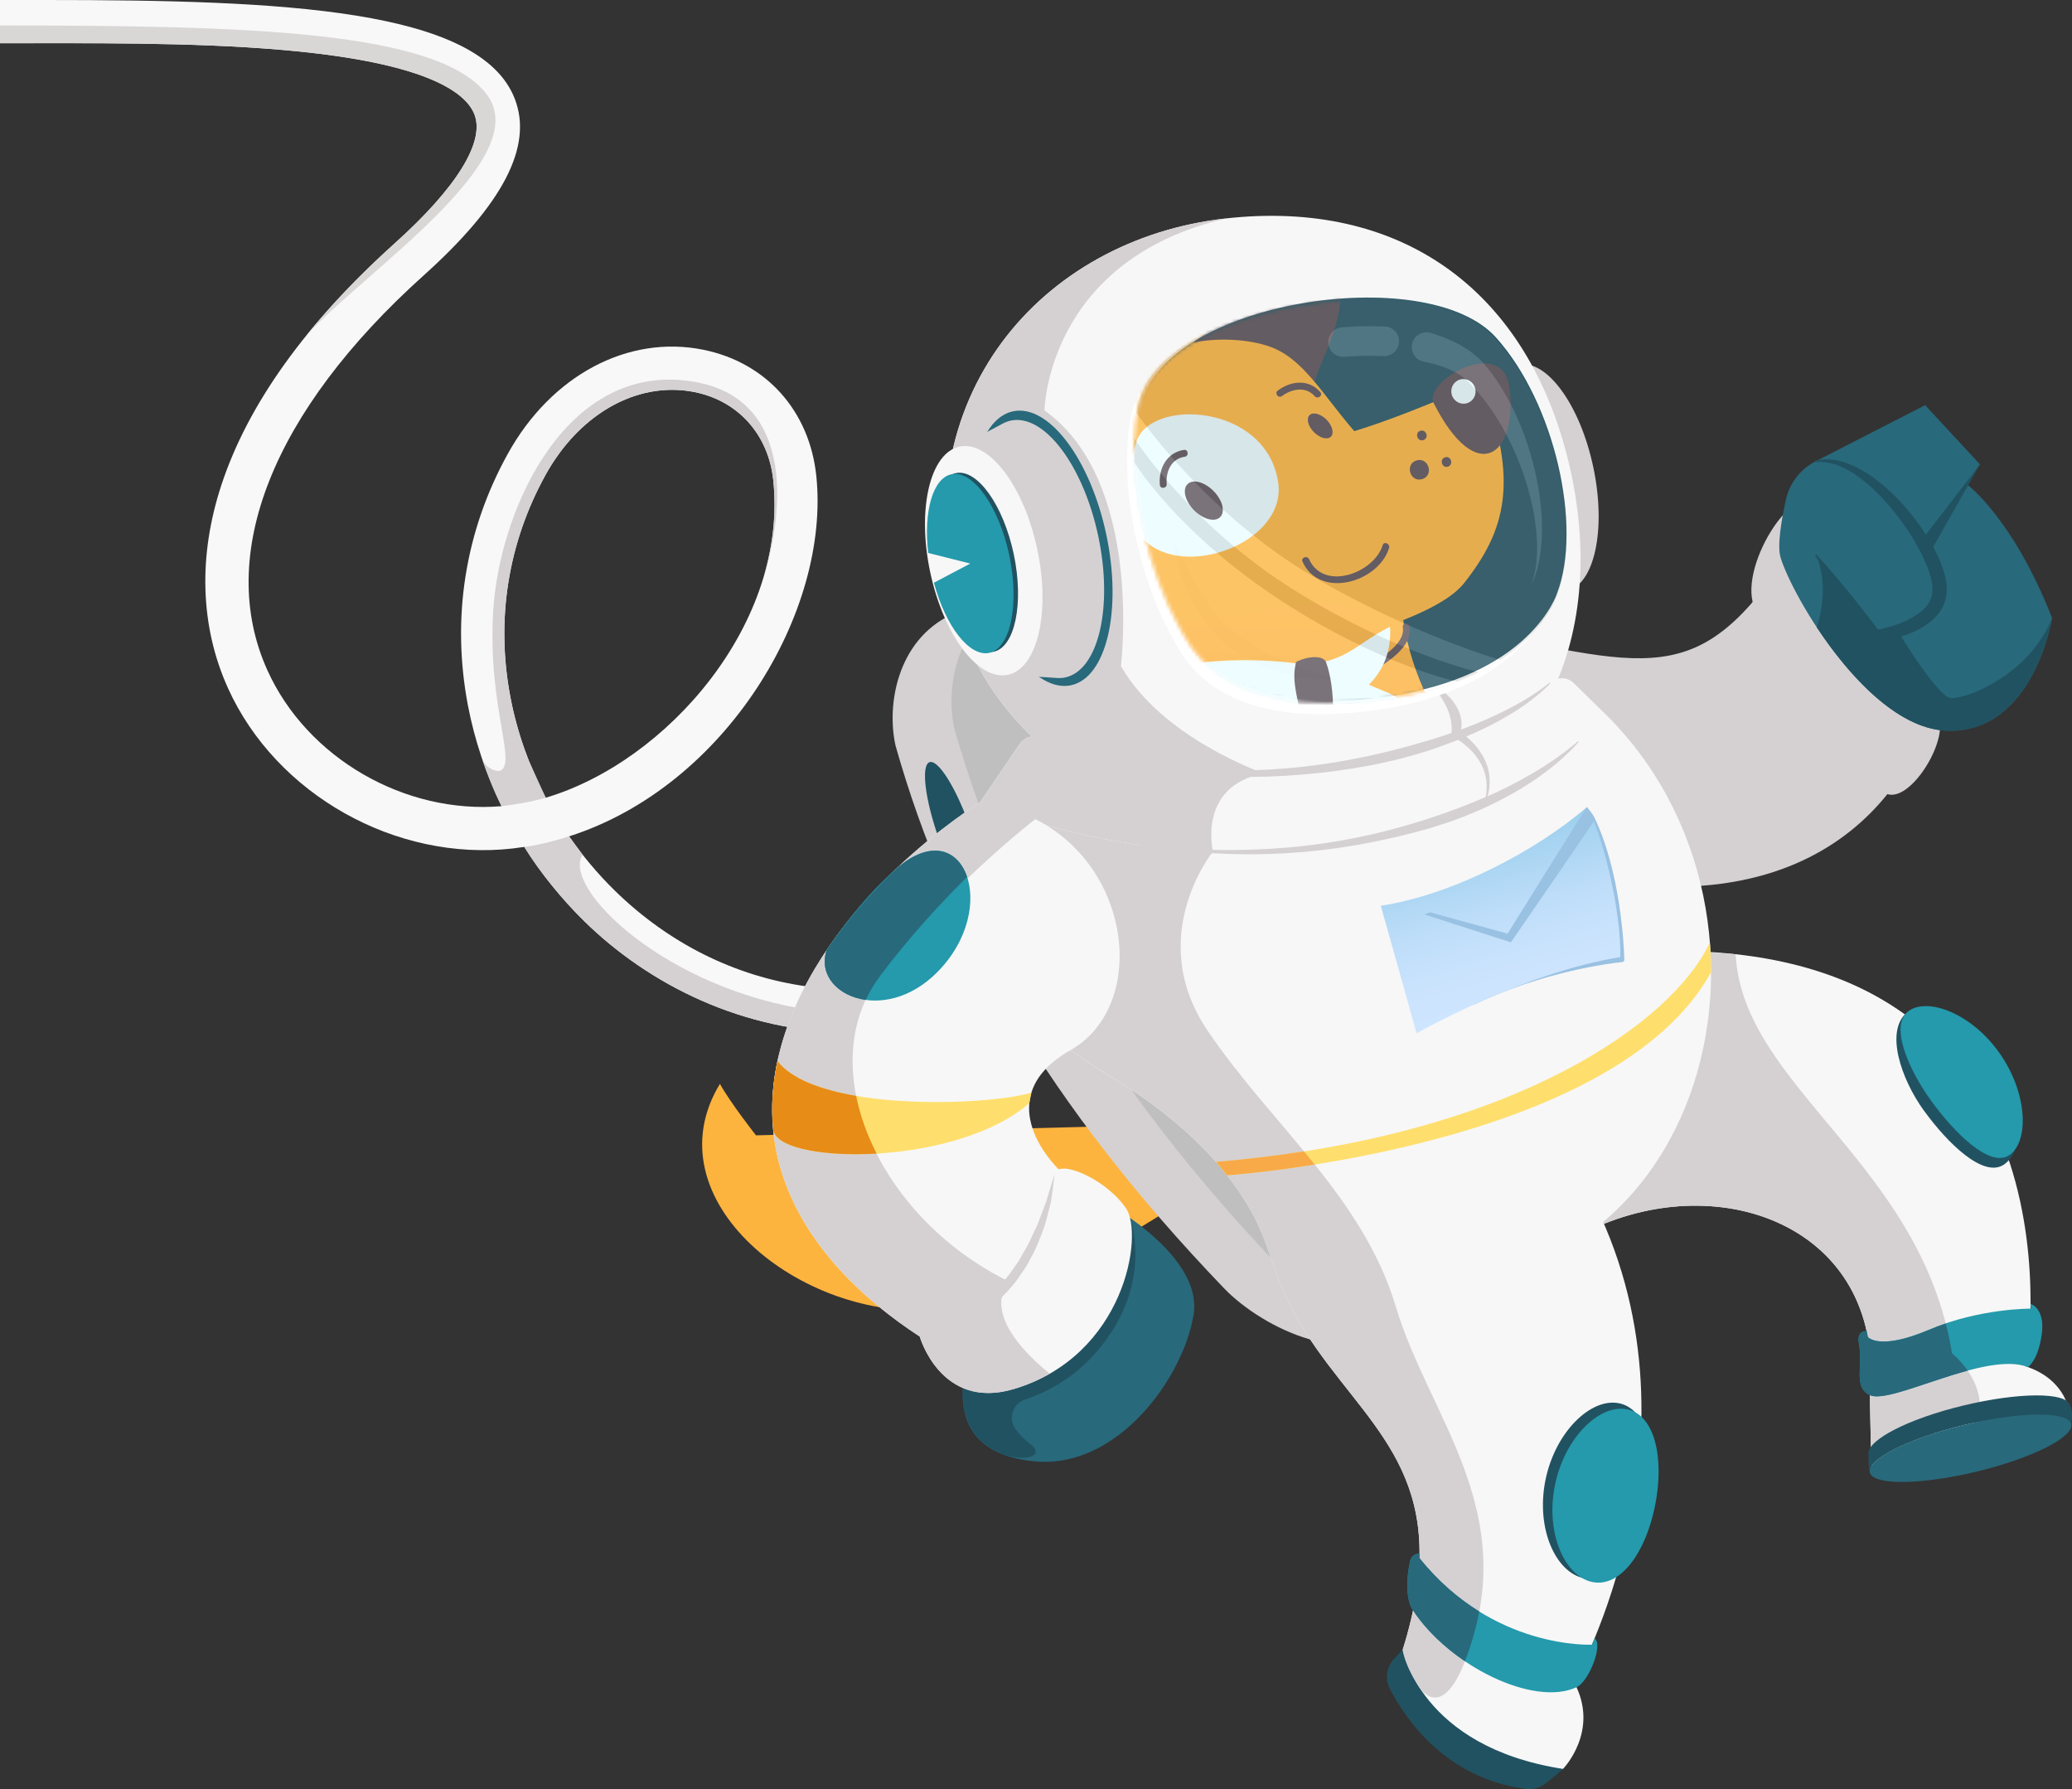
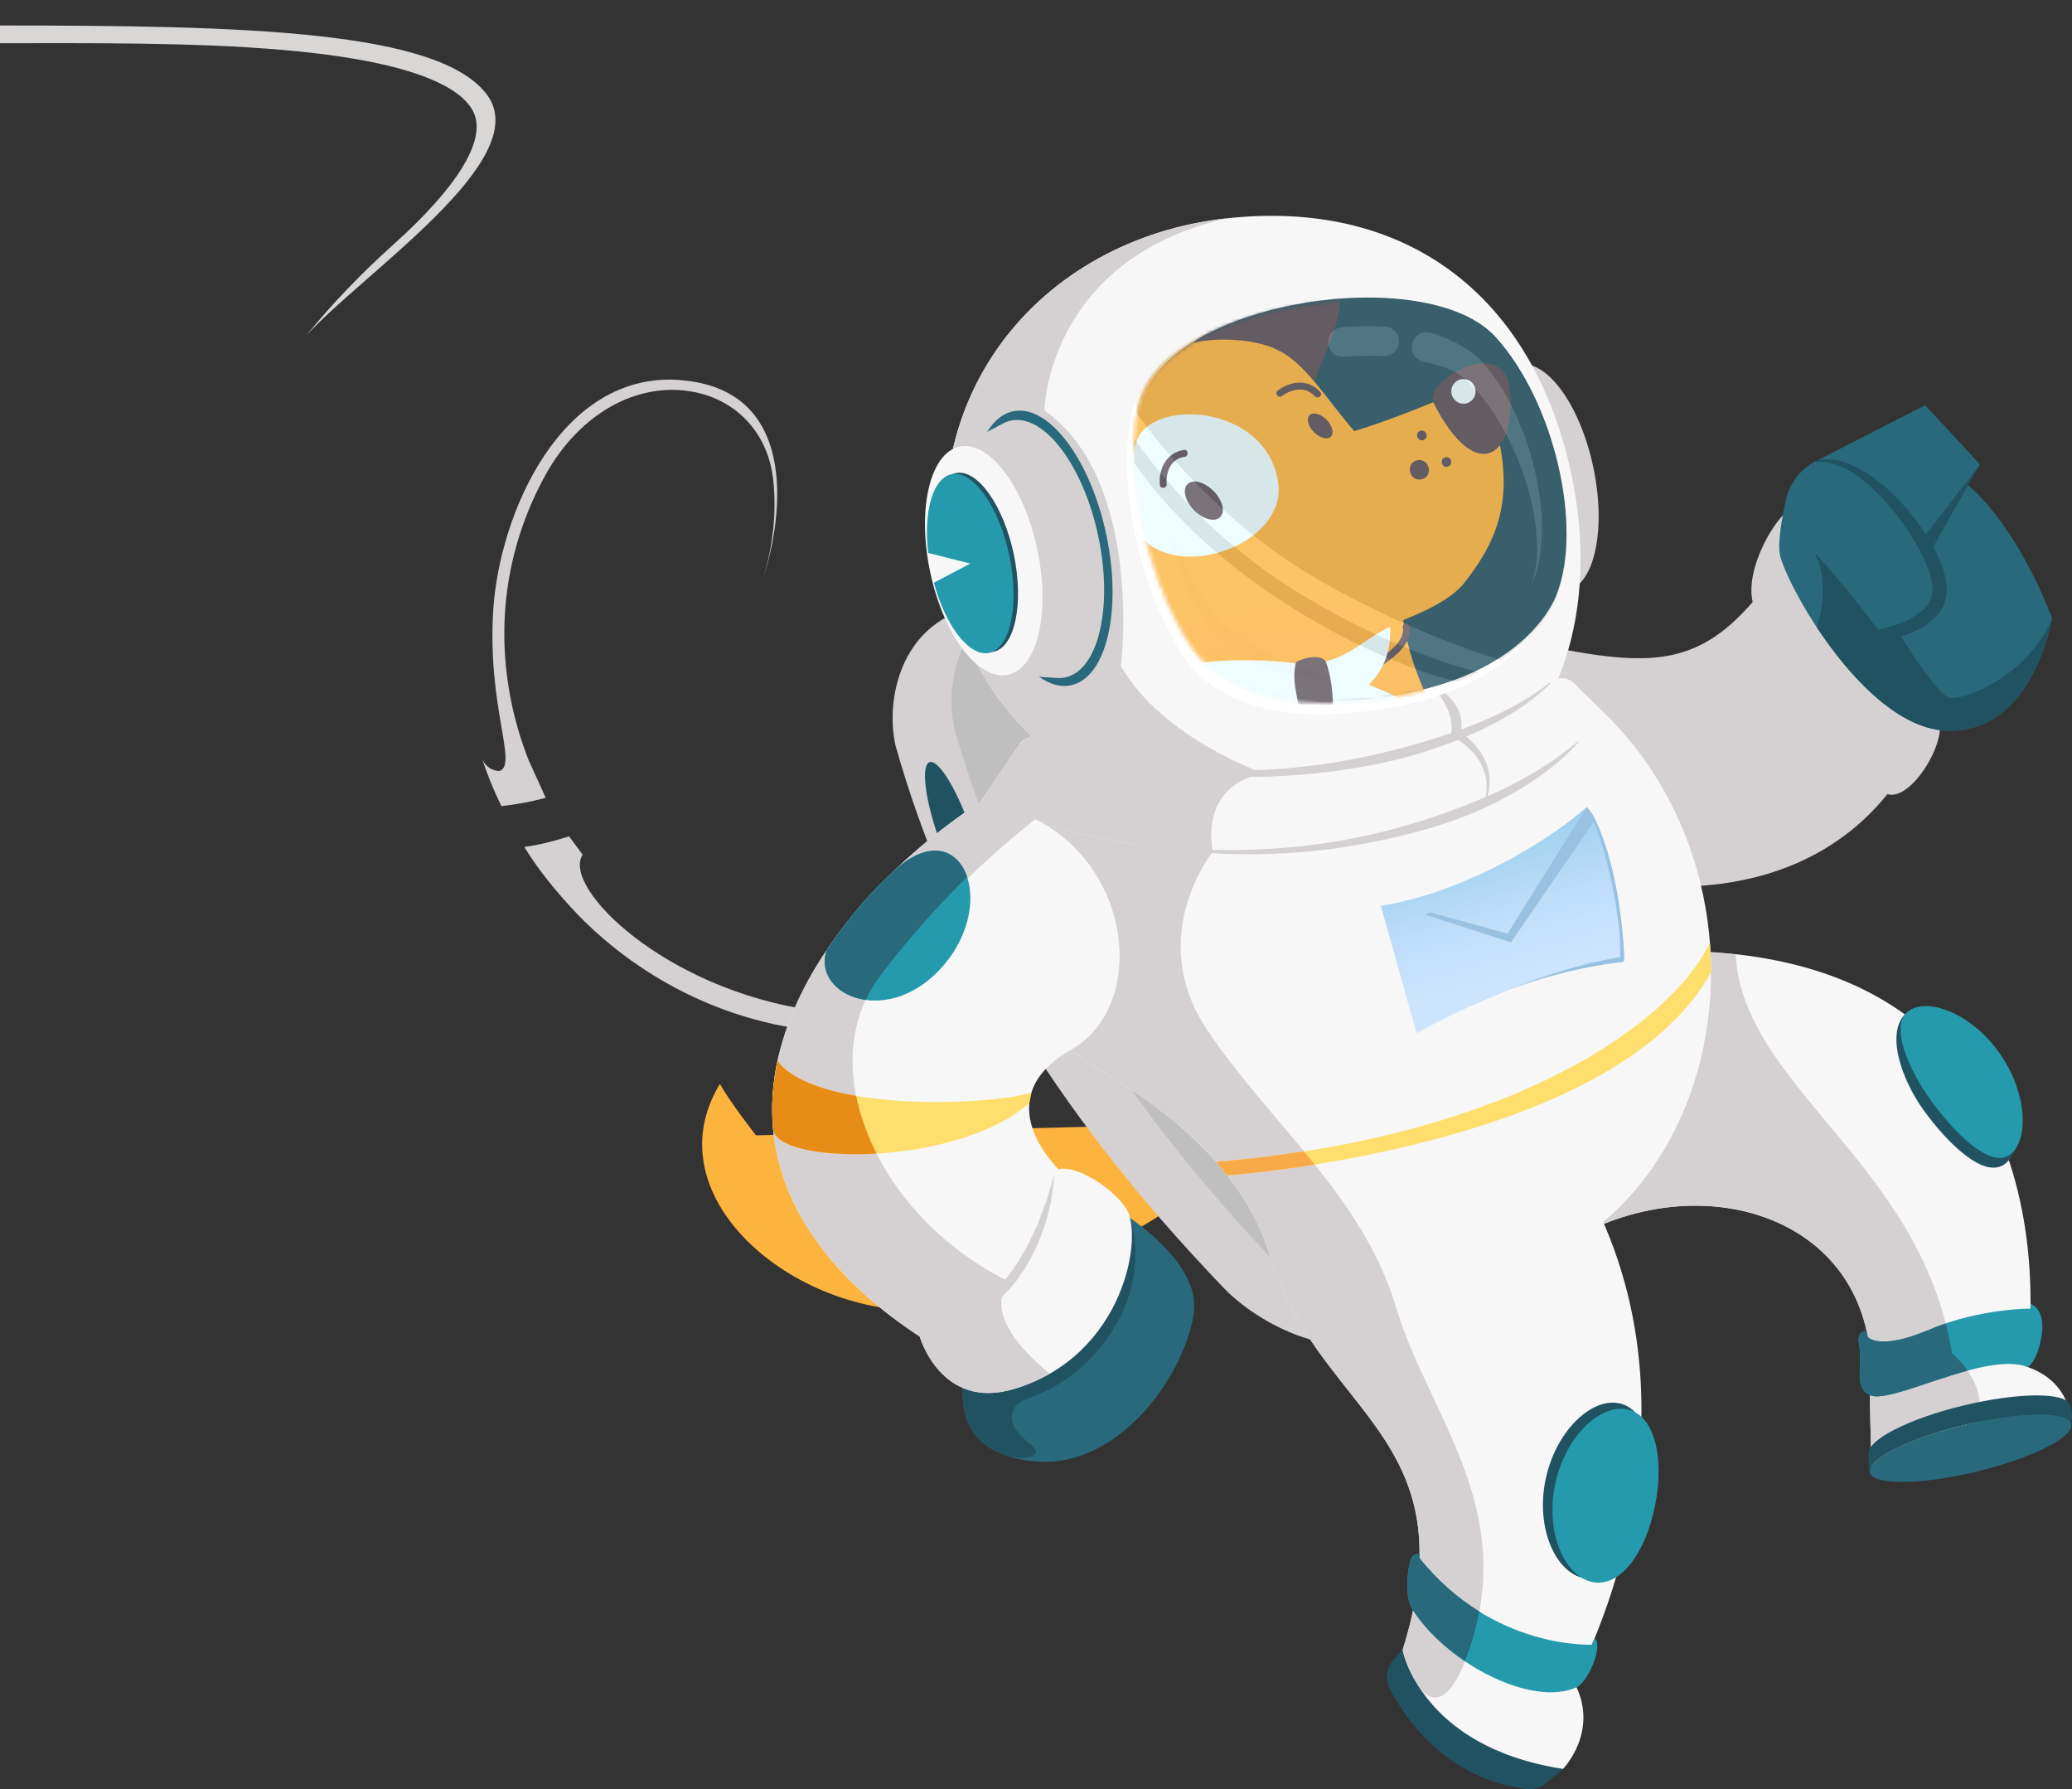
<svg xmlns="http://www.w3.org/2000/svg" width="563" height="486" viewBox="0 0 563 486" fill="none">
  <rect x="0" y="0" width="563" height="486" fill="#333333" stroke="none" />
  <g clip-path="url(#clip0_148_11488)">
-     <path d="M231.943 280.549C201.794 280.549 176.177 267.277 158.837 250.327C152.596 244.226 147.099 237.407 142.451 230.066C141.432 230.223 140.401 230.366 139.369 230.484C107.55 234.134 74.986 215.803 61.929 186.898C54.408 170.236 53.781 151.174 60.14 131.8C67.347 109.831 83.198 87.719 107.262 66.102C124.093 50.978 131.783 38.553 128.924 31.108C126.809 25.619 117.643 18.292 85.94 14.511C62.138 11.669 33.752 11.708 8.709 11.747H0V0H8.696C9.949 0 11.216 0 12.456 0C76.879 0 130.451 2.36 139.892 26.884C144.84 39.726 136.732 55.398 115.123 74.811C74.019 111.735 58.547 150.835 72.648 182.061C83.421 205.92 109.991 221.227 136.288 218.997C132.044 210.262 128.937 201.031 127.135 191.579C122.63 167.863 126.365 144.264 137.959 123.312C149.763 101.982 170.614 90.861 191.088 95.007C208.166 98.462 219.93 111.565 221.797 129.218C225.688 166.063 197.29 213.56 154.633 227.198C158.289 232.478 162.454 237.433 167.063 241.944C181.7 256.26 199.744 265.256 219.238 267.955C241.174 271.005 263.475 266.077 285.528 253.3L291.43 263.443C270.5 275.569 250.379 280.536 231.956 280.536L231.943 280.549ZM182.627 105.894C169.309 105.894 156.291 114.46 148.248 128.984C137.998 147.511 134.695 168.397 138.69 189.388C140.492 198.854 143.756 208.085 148.287 216.703C181.412 206.872 214.198 169.075 210.111 130.444C208.806 118.071 200.619 108.905 188.75 106.506C186.714 106.089 184.664 105.894 182.614 105.894H182.627Z" fill="#F8F8F8" />
    <path d="M288.231 257.965C270.017 270.364 247.585 278.186 221.066 274.497C180.629 268.864 152.479 240.989 158.315 232.176L154.633 227.195C146.929 229.646 142.464 230.064 142.464 230.064C148.81 240.52 158.197 249.686 158.85 250.325C176.177 267.274 201.807 280.546 231.956 280.546C250.379 280.546 270.5 275.579 291.43 263.454L288.244 257.965H288.231Z" fill="#D5D1D2" />
    <path d="M8.709 11.733C33.752 11.707 62.138 11.668 85.94 14.497C117.643 18.278 126.809 25.605 128.924 31.094C131.783 38.539 124.093 50.964 107.262 66.088C98.031 74.38 90.014 82.75 83.225 91.147C98.841 73.963 145.31 43.363 132.384 25.814C119.431 8.239 66.642 6.922 0 6.922V11.746H8.709V11.733Z" fill="#D9D6D6" />
    <path d="M184.664 103.22C152.492 100.912 135.674 139.452 134.016 165.815C132.371 192.165 140.845 207.953 135.648 209.453C132.175 209.283 131 206.206 131 206.206C133.846 214.498 136.275 218.996 136.275 218.996C144.005 218.058 148.274 216.702 148.274 216.702L143.6 206.415C141.446 200.887 139.774 195.189 138.677 189.4C134.682 168.41 137.998 147.523 148.235 128.996C156.265 114.472 169.296 105.906 182.614 105.906C184.664 105.906 186.714 106.101 188.751 106.519C200.619 108.918 208.806 118.096 210.112 130.456C211.052 139.309 210.02 148.123 207.526 156.571C207.553 156.48 207.592 156.389 207.618 156.31C212.919 139.374 216.823 105.554 184.664 103.246V103.22Z" fill="#D5D1D2" />
    <path d="M322.906 325.116C322.906 325.116 282.21 353.343 254.635 355.777C217.551 359.034 176.566 325.822 195.613 294.437C198.503 299.649 205.418 308.417 205.418 308.417L323.765 305.364" fill="#FDB43E" />
    <path d="M441.388 295.999C418.786 317.694 399.018 338.516 381.339 359.038C367.825 372.949 343.096 360.902 332.559 349.924C284.862 300.263 257.586 252.974 243.341 202.57C240.847 191.54 243.759 174.043 258.395 167.016C287.369 155.621 320.285 142.674 358.033 127.837C375.215 121.396 390.57 126.924 391.563 140.536C395.885 184.095 411.892 222.726 442.968 262.57C451.729 273.014 451.468 286.573 441.388 296.012V295.999Z" fill="#D5D1D2" />
    <path d="M263.527 224.605C267.222 235.127 268.318 244.332 265.968 245.153C263.618 245.974 258.709 238.113 255.014 227.591C251.318 217.069 250.222 207.865 252.572 207.043C254.922 206.222 259.832 214.084 263.527 224.605Z" fill="#215261" />
    <path d="M455.267 291.645C433.057 313.066 413.629 333.614 396.276 353.888C382.997 367.617 358.529 355.57 348.083 344.631C300.778 295.178 273.646 248.151 259.362 198.111C256.855 187.159 259.649 169.832 274.064 162.922C302.606 151.761 335.039 139.063 372.225 124.512C389.16 118.202 404.345 123.743 405.377 137.263C409.842 180.484 425.811 218.854 456.664 258.503C465.36 268.894 465.164 282.336 455.254 291.658L455.267 291.645Z" fill="#BFBFBF" />
    <path d="M403.497 172.035C453.179 182.544 464.616 186.416 491.853 140.992C491.853 140.992 489.085 164.434 524.743 192.687C524.743 192.687 512.849 246.182 444.692 240.484L403.497 172.035Z" fill="#D5D1D2" />
    <path d="M524.73 192.674C489.085 164.421 491.84 140.979 491.84 140.979C490.86 127.211 473.221 150.81 476.224 163.522C479.214 176.233 494.96 209.767 512.809 215.712C520.16 218.163 532.407 196.103 524.73 192.674Z" fill="#D5D1D2" />
    <path d="M483.81 151.41C482.844 148.28 484.058 141.188 485.272 135.712C486.265 131.214 489.229 127.407 493.329 125.308L523.098 110.066L537.996 126.142L534.419 131.54C534.419 131.54 546.888 140.588 557.595 167.889C557.595 167.889 552.515 199.793 528.478 198.463C507.691 197.316 487.218 162.505 483.797 151.41H483.81Z" fill="#28697B" />
    <path d="M528.478 198.463C515.343 197.733 502.338 183.561 493.668 170.432C497.52 158.072 493.381 150.758 493.381 150.758L509.115 174.213C509.115 174.213 511.4 174.004 514.403 173.235C514.403 173.235 525.057 189.65 529.222 190.745C533.387 191.84 551.941 183.848 557.582 167.903C557.582 167.903 552.503 199.806 528.465 198.476L528.478 198.463Z" fill="#215261" />
    <path d="M493.368 125.504C496.71 125.23 499.753 126.351 502.482 127.903C503.852 128.685 505.132 129.611 506.372 130.588C507.626 131.553 508.801 132.622 509.924 133.757C512.17 135.999 514.298 138.385 516.165 140.967C518.085 143.496 519.834 146.156 521.296 148.92C522.759 151.658 524.091 154.5 524.73 157.251C525.37 160.041 525.214 162.101 523.947 164.031C522.681 165.96 520.265 167.525 517.588 168.763C514.912 169.989 511.752 170.797 508.866 171.358L511.491 172.61L507.208 166.977L502.808 161.423C501.293 159.598 499.805 157.772 498.264 155.96L495.94 153.274L493.538 150.628L493.211 150.849L508.866 174.357L508.971 174.513L509.141 174.487C512.496 174.109 515.773 173.327 518.92 172.088C522.015 170.823 525.083 169.037 527.081 166.195C528.047 164.774 528.713 163.118 528.909 161.397C529.118 159.676 528.856 157.942 528.452 156.312C527.59 153.027 526.128 149.976 524.443 147.081C522.746 144.187 520.8 141.449 518.659 138.881C516.518 136.299 514.167 133.9 511.595 131.749C509.036 129.598 506.229 127.681 503.134 126.338C500.079 124.995 496.567 124.291 493.25 125.126L493.342 125.504H493.368Z" fill="#215261" />
    <path d="M537.996 126.156L520.983 148.229L524.247 150.394L537.996 126.156Z" fill="#215261" />
    <path d="M557.607 167.888C555.701 172.647 552.607 176.819 548.898 180.248C545.138 183.625 540.816 186.376 536.181 188.214L534.431 188.827L532.669 189.322C532.094 189.401 531.481 189.583 530.932 189.596C530.671 189.596 530.371 189.648 530.136 189.622C529.927 189.57 529.705 189.583 529.509 189.505C529.326 189.374 529.156 189.348 528.947 189.192L528.308 188.696C527.877 188.305 527.446 187.914 527.028 187.471C526.192 186.584 525.396 185.633 524.626 184.655C521.544 180.717 518.737 176.428 516.086 172.151L512.796 174.277C515.812 178.514 518.894 182.634 522.367 186.545C523.242 187.523 524.156 188.475 525.135 189.387C526.192 190.274 527.054 191.239 528.804 191.852C529.209 191.969 529.653 191.969 530.07 192.008C530.475 192.008 530.815 191.943 531.18 191.904C531.911 191.826 532.538 191.604 533.217 191.461C533.857 191.239 534.497 191.03 535.11 190.796L536.938 190.013C541.691 187.758 545.948 184.642 549.577 180.939C553.155 177.197 556.014 172.751 557.607 167.875V167.888Z" fill="#215261" />
    <path d="M381.143 448.141L378.832 450.579C376.756 452.769 376.247 456.042 377.631 458.727C381.822 466.876 392.764 483.095 414.582 485.937C416.436 486.185 418.329 485.69 419.831 484.568C420.98 483.708 422.586 482.417 424.727 480.527L381.17 448.141H381.143Z" fill="#215261" />
    <path d="M434.064 333.199C469.97 317.515 512.431 334.855 508.057 378.91L508.501 399.575C508.501 399.575 530.201 404.386 562.778 386.85C562.778 386.85 563.248 375.429 550.57 371.218C550.57 371.218 569.098 261.178 459.002 258.375L434.064 333.186V333.199Z" fill="#F7F7F7" />
    <path d="M508.514 399.574L537.983 381.79C537.748 373.381 530.397 367.657 530.397 367.657C522.002 315.845 473.587 295.375 471.602 259.247C471.419 259.221 471.224 259.208 471.041 259.182C469.591 259.078 465.413 258.765 460.203 258.439C459.799 258.426 459.407 258.4 459.002 258.387L434.064 333.198C469.97 317.514 512.431 334.854 508.057 378.909L508.501 399.574H508.514Z" fill="#D5D1D2" />
    <path d="M266.282 217.982C252.324 239.546 260.132 267.447 302.541 292.962C344.95 318.478 339.766 343.132 367.917 347.852C463.18 363.836 493.472 249.064 435.473 193.262L266.295 217.982H266.282Z" fill="#F7F7F7" />
    <path d="M330.352 315.505C349.154 337.708 341.255 342.963 357.746 366.405C374.237 389.847 395.088 403.55 381.144 448.139C381.144 448.139 385.883 474.515 424.701 480.525C424.701 480.525 434.834 470.134 427.705 457.005C427.705 457.005 465.935 389.117 431.909 324.24C397.883 259.364 330.326 315.505 330.326 315.505H330.352Z" fill="#F7F7F7" />
    <path d="M302.541 292.95C315.532 300.773 324.059 308.504 330.443 315.61C349.128 337.722 341.281 343.003 357.745 366.406C374.236 389.848 395.088 403.551 381.143 448.14C381.143 448.14 381.47 452.208 386.053 458.962C392.921 466.823 398.169 450.917 398.169 450.917C413.694 410.747 388.259 385.024 379.289 355.011C370.319 324.997 345.315 305.441 328.093 279.925C310.871 254.423 329.582 231.32 329.582 231.32L283.19 215.492L266.295 217.956C252.337 239.521 260.145 267.422 302.554 292.937L302.541 292.95Z" fill="#D5D1D2" />
    <path d="M464.603 256.012C454.562 277.576 411.357 308.893 330.444 315.621L333.408 319.272C333.408 319.272 438.659 312.022 464.943 264.069C464.943 264.069 464.799 258.306 464.603 256.012Z" fill="#FEDF6D" />
    <path d="M333.408 319.272C333.408 319.272 343.057 318.607 357.224 316.351C356.257 315.152 355.291 313.952 354.312 312.766C346.739 313.952 338.8 314.917 330.431 315.621C331.462 316.846 332.415 318.02 333.29 319.141L333.395 319.272H333.408Z" fill="#F8AA48" />
    <path d="M562.412 381.606C561.237 378.177 548.624 378.177 533.517 381.802C518.41 385.426 507.678 391.124 507.691 394.749C507.717 398.895 508.056 400.003 508.056 400.003C507.207 396.483 518.776 390.681 533.883 387.056C548.99 383.432 559.187 387.421 562.778 386.861C563.287 383.549 562.83 382.858 562.412 381.606Z" fill="#215261" />
    <path d="M562.777 386.848C563.626 390.368 552.057 396.17 536.951 399.795C521.844 403.419 508.904 403.511 508.056 399.99C507.207 396.47 518.775 390.668 533.882 387.044C548.989 383.419 561.928 383.328 562.777 386.848Z" fill="#28697B" />
    <path d="M522.785 301.736C516.491 293.04 512.235 280.211 518.032 275.139C523.176 270.628 534.98 277.538 542.54 288.346C550.1 299.168 550.191 312.401 544.577 316.313C538.962 320.224 529.091 310.42 522.798 301.736H522.785Z" fill="#215261" />
    <path d="M524.652 298.906C518.359 290.21 513.345 278.306 518.672 274.59C524 270.875 535.842 275.386 543.402 286.207C550.962 297.028 551.367 310.04 546.026 313.756C540.699 317.472 530.933 307.602 524.639 298.906H524.652Z" fill="#249AAC" />
    <path d="M508.044 378.975C513.789 381.739 539.615 366.85 551.014 371.374C551.014 371.374 553.756 369.731 554.774 362.521C555.793 355.311 551.745 354.203 551.745 354.203L551.824 355.494C551.824 355.494 537.983 355.35 524.156 361.217C510.499 367.006 507.522 363.173 507.522 363.173L507.208 361.596C507.208 361.596 504.44 361.361 505.093 364.829C506.294 371.205 503.487 376.785 508.057 378.975H508.044Z" fill="#249AAC" />
    <path d="M507.522 363.187L507.208 361.61C507.208 361.61 504.44 361.375 505.093 364.843C506.294 371.218 503.487 376.799 508.057 378.989C511.726 380.749 523.582 375.312 534.654 372.34C532.617 369.393 530.41 367.659 530.41 367.659C529.953 364.856 529.366 362.157 528.687 359.523C527.185 360.032 525.684 360.593 524.169 361.244C510.512 367.033 507.535 363.2 507.535 363.2L507.522 363.187Z" fill="#28697B" />
    <path d="M447.733 407.696C445.109 420.825 438.097 430.265 430.407 428.726C422.729 427.201 417.285 415.284 419.909 402.155C422.534 389.026 432.222 379.665 439.899 381.19C447.577 382.716 450.345 394.567 447.733 407.696Z" fill="#215261" />
    <path d="M449.718 408.976C447.133 421.935 440.239 431.258 432.718 429.771C425.197 428.272 419.896 416.525 422.481 403.565C425.067 390.605 434.572 381.335 442.093 382.835C449.614 384.334 452.303 396.016 449.718 408.976Z" fill="#249AAC" />
    <path d="M383.886 437.371C393.77 452.482 416.763 463.747 428.371 458.336C431.87 456.707 435.656 446.563 433.28 445.077L432.575 446.772C432.575 446.772 405.652 448.206 385.688 423.264V422.091C385.688 422.091 383.677 421.778 383.116 424.242C382.28 427.932 381.784 434.164 383.886 437.371Z" fill="#249AAC" />
    <path d="M385.701 423.264V422.091C385.701 422.091 383.69 421.778 383.128 424.242C382.293 427.932 381.797 434.164 383.899 437.371C387.359 442.665 392.425 447.476 398.052 451.27C398.131 451.048 398.17 450.918 398.17 450.918C399.933 446.341 401.147 441.974 401.943 437.749C396.459 434.347 390.845 429.679 385.714 423.264H385.701Z" fill="#28697B" />
    <path d="M405.207 132.752C408.798 149.74 417.911 162.204 425.576 160.587C433.24 158.971 436.517 143.899 432.927 126.911C429.336 109.922 420.222 97.458 412.558 99.075C404.894 100.691 401.616 115.763 405.207 132.752Z" fill="#D5D1D2" />
    <path d="M260.079 166.181C271.804 211.879 329.803 236.508 375.554 224.813C421.319 213.105 437.509 169.493 425.784 123.795C414.059 78.097 380.046 54.108 333.093 59.336C282.89 64.929 245.168 108.098 260.066 166.181H260.079Z" fill="#F7F7F7" />
    <path d="M421.201 185.504C401.472 204.018 337.454 221.867 282.589 200.341C280.579 199.559 278.294 200.289 277.079 202.075L266.281 217.981C266.281 217.981 314.54 239.768 371.533 228.007C423.29 217.329 435.459 193.261 435.459 193.261L427.651 185.582C425.863 183.822 423.029 183.796 421.201 185.504Z" fill="#F7F7F7" />
    <path d="M283.791 111.486C310.832 130.6 304.577 180.913 304.577 180.913C315.689 200.522 343.343 210.066 343.343 210.066C325.299 213.625 329.542 231.135 329.594 231.343C292.761 229.909 266.308 217.993 266.308 217.993L277.106 202.086C277.876 200.952 279.077 200.248 280.357 200.079C270.695 190.769 263.474 179.361 260.093 166.193C245.195 108.109 282.916 64.941 333.12 59.348C284.339 70.704 283.804 111.499 283.804 111.499L283.791 111.486Z" fill="#D5D1D2" />
    <path d="M310.074 229.714C320.442 231.344 330.952 232.165 341.476 232.061C352 231.918 362.524 230.848 372.865 228.762C378.036 227.745 383.167 226.507 388.259 225.06C390.779 224.264 393.312 223.508 395.793 222.569C398.274 221.67 400.715 220.627 403.144 219.571C407.936 217.328 412.636 214.825 417.01 211.839C419.191 210.34 421.306 208.749 423.33 207.054C425.315 205.307 427.26 203.508 428.983 201.526L428.801 201.344C424.805 204.734 420.51 207.693 416.031 210.301C411.539 212.908 406.904 215.242 402.086 217.185C399.697 218.189 397.294 219.18 394.84 220.027C392.424 220.966 389.943 221.761 387.489 222.595C382.54 224.173 377.513 225.568 372.434 226.729C362.276 229.036 351.883 230.353 341.437 230.757C331.005 231.201 320.507 230.731 310.114 229.453L310.074 229.714Z" fill="#D5D1D2" />
    <path d="M421.11 185.398C416.423 189.192 411.135 192.087 405.703 194.603C400.258 197.08 394.631 199.179 388.899 200.9C377.461 204.408 365.697 207.015 353.75 208.319C341.803 209.623 329.712 209.649 317.752 208.358C305.779 207.159 293.949 204.395 282.629 200.223L282.537 200.47C293.753 204.981 305.57 208.097 317.595 209.662C329.621 211.226 341.842 211.461 353.946 210.405C366.049 209.375 378.127 207.289 389.695 203.391C395.44 201.383 401.12 199.114 406.499 196.246C409.176 194.773 411.814 193.247 414.308 191.5C416.775 189.714 419.178 187.823 421.267 185.607L421.084 185.411L421.11 185.398Z" fill="#D5D1D2" />
    <path d="M389.095 186.235C390.831 188.255 392.307 190.315 393.247 192.454C394.148 194.605 394.657 196.795 394.383 199.103L394.278 199.924L394.97 200.276C396.472 201.059 397.973 202.167 399.227 203.366C400.493 204.579 401.603 205.948 402.4 207.473C403.209 208.999 403.744 210.694 403.901 212.467C404.058 214.266 403.849 216.13 403.379 217.995L403.64 218.073C404.332 216.261 404.763 214.344 404.776 212.428C404.776 210.537 404.437 208.647 403.679 206.913C402.948 205.179 401.864 203.601 400.611 202.193C399.318 200.772 397.921 199.52 396.185 198.386L396.772 199.546C397.099 198.216 397.255 196.808 397.033 195.439C396.824 194.083 396.302 192.767 395.558 191.593C394.84 190.407 393.9 189.351 392.855 188.412C391.784 187.486 390.622 186.652 389.264 186.039L389.095 186.209V186.235Z" fill="#D5D1D2" />
    <path d="M290.999 186.153C300.651 184.118 304.954 165.809 300.609 145.258C296.265 124.706 284.918 109.696 275.266 111.73C265.614 113.765 261.311 132.074 265.656 152.625C270.001 173.177 281.347 188.188 290.999 186.153Z" fill="#28697B" />
    <path d="M260.746 121.317L272.575 115.007C273.241 114.668 273.933 114.407 274.664 114.251C283.713 112.347 294.354 126.415 298.428 145.685C302.502 164.955 298.467 182.113 289.419 184.029C288.766 184.173 288.1 184.212 287.434 184.186L273.842 183.299L260.733 121.317H260.746Z" fill="#D5D1D2" />
    <path d="M252.742 155.386C256.358 172.505 265.812 185.008 273.855 183.313C281.898 181.618 285.475 166.364 281.858 149.245C278.242 132.126 268.789 119.623 260.745 121.318C252.702 123.013 249.125 138.267 252.742 155.386Z" fill="#F7F7F7" />
    <path d="M264.859 152.78L254.974 157.982C258.186 169.938 264.663 178.164 269.99 177.043C275.8 175.818 278.268 163.862 275.461 150.55C272.64 137.239 265.551 127.291 259.727 128.516C254.739 129.572 252.102 138.529 253.421 149.898L264.859 152.78Z" fill="#215261" />
    <path d="M263.644 153.092L253.76 158.294C256.972 170.25 263.448 178.477 268.775 177.356C274.585 176.13 277.053 164.174 274.246 150.863C271.426 137.551 264.336 127.603 258.512 128.829C253.525 129.885 250.887 138.842 252.206 150.211L263.644 153.092Z" fill="#249AAC" />
    <path d="M403.941 94.944C420.027 112.78 427.613 146.548 420.653 164.684C420.653 164.684 413.603 187.435 373.531 192.937C328.85 199.065 320.86 177.187 317.922 171.959C311.576 160.642 303.35 135.127 307.215 113.419C312.177 85.466 384.786 73.718 403.941 94.944Z" fill="white" />
    <path d="M406.489 91.682C422.463 109.447 429.997 143.081 423.086 161.144C423.086 161.144 416.084 183.805 376.29 189.285C331.92 195.388 323.985 173.598 321.067 168.39C314.766 157.119 306.597 131.705 310.435 110.083C315.362 82.241 387.467 70.541 406.489 91.682Z" fill="#215261" />
    <mask id="mask0_148_11488" style="mask-type:alpha" maskUnits="userSpaceOnUse" x="308" y="81" width="117" height="111">
      <path d="M405.468 92.441C421.489 110.186 429.036 143.81 422.116 161.855C422.116 161.855 415.091 184.502 375.203 189.978C330.731 196.079 322.766 174.306 319.841 169.091C313.522 157.826 305.335 132.428 309.174 110.825C314.122 83.002 386.392 71.307 405.455 92.441H405.468Z" fill="#249AAC" />
    </mask>
    <g mask="url(#mask0_148_11488)">
      <path d="M320.63 92.916C319.904 81.823 356.228 81.197 363.518 72.753C367.179 88.015 357.203 97.723 354.414 113.55C354.453 113.535 321.443 105.639 320.63 92.916Z" fill="#574E56" />
      <path d="M375.366 124.858C361.683 112.174 356.354 98.457 345.447 94.32C339.06 91.893 330.092 91.815 324.528 93.026C323.654 93.229 328.459 90.065 327.564 90.097C325.774 90.16 317.4 95.113 315.428 95.876C313.456 96.64 325.334 88.443 323.177 88.963C319.052 90.022 310.622 95.535 308.274 97.433C296.829 101.371 282.237 114.262 275.805 123.047C266.186 136.124 273.872 163.854 272.709 158.055C276.828 179.523 288.892 192.474 303.526 221.155C316.585 246.713 338.166 272.254 342.877 294.077L372.048 192.232L375.366 124.858Z" fill="#FDB43E" />
      <path d="M380.542 160.259C382.906 225.208 466.263 235.992 429.161 323.375C413.427 336.482 367.494 351.846 347.31 349.053C313.902 331.96 310.116 290.447 303.375 256.507C294.992 214.255 293.694 203.204 278.617 175.37" fill="url(#paint0_linear_148_11488)" />
      <path d="M340.049 116.281C348.416 126.843 377.582 114.332 402.399 103.821C412.921 130.677 409.088 144.165 397.798 158.43C393.776 163.494 383.996 167.866 372.144 171.692" fill="#FDB43E" />
      <path d="M389.519 109.441C401.382 132.856 412.54 123.274 410.157 105.224C408.256 90.989 386.59 103.652 389.519 109.441Z" fill="#574E56" />
      <path d="M308.875 119.769C293.298 165.86 351.107 153.855 347.274 130.792C343.795 109.571 312.785 108.229 308.875 119.769Z" fill="#EAFCFF" />
      <path d="M381.17 170.398C381.875 174.666 375.912 178.234 372.921 180.112C366.157 184.306 358.616 187.317 351.127 189.993C342.399 193.103 333.459 195.666 324.416 197.731C316.829 199.456 309.056 200.937 301.26 201.304C298.991 201.419 289.543 201.976 289.873 198.386C289.992 197.172 288.104 196.869 287.986 198.084C287.59 202.553 293.743 203.092 296.919 203.211C304.613 203.513 312.47 202.132 319.999 200.61C329.582 198.652 339.111 196.085 348.373 192.948C356.633 190.153 364.954 186.93 372.513 182.563C376.513 180.25 383.924 175.851 383.009 170.226C382.884 168.971 380.967 169.174 381.17 170.398Z" fill="#574E56" />
      <path d="M357.304 190.481C367.704 194.365 372.811 194.545 381.677 191.56C380.488 188.964 374.974 187.503 371.974 185.968C376.117 181.8 378.06 176.642 377.713 170.257C369.522 174.284 367.399 178.163 358.578 180.096L356.488 180.906C344.646 178.569 323.446 178.418 311.986 183.486C316.006 184.492 320.873 187.911 321.347 188.313C322.193 188.973 319.857 188.215 311.51 195.225C320.966 194.575 324.685 195.157 325.781 195.992C322.226 198.987 321.756 199.528 317.07 202.063C327.699 201.048 346.845 195.206 356.885 190.688" fill="#EAFCFF" />
      <path d="M331.513 140.494C332.987 139.067 332.208 135.897 329.771 133.414C327.335 130.93 324.164 130.074 322.69 131.501C321.215 132.928 321.995 136.098 324.432 138.581C326.868 141.064 330.038 141.92 331.513 140.494Z" fill="#574E56" />
      <path d="M361.607 118.638C362.562 117.714 362.046 115.65 360.454 114.027C358.863 112.405 356.797 111.839 355.842 112.763C354.887 113.687 355.403 115.752 356.995 117.374C358.587 118.996 360.652 119.563 361.607 118.638Z" fill="#574E56" />
      <path d="M353.639 195.182C351.962 187.245 351.096 184.433 352.169 179.836C355.093 178.254 359.572 177.869 360.321 179.916C361.532 183.268 362.332 188.128 362.216 194.019C359.349 196.567 353.639 195.182 353.639 195.182Z" fill="#574E56" />
      <path d="M317.016 131.498C316.73 128.192 318.197 124.611 321.892 124.079C323.103 123.925 322.908 122.023 321.713 122.215C316.995 122.919 314.764 127.335 315.153 131.725C315.208 132.917 317.125 132.714 317.016 131.498Z" fill="#574E56" />
      <path d="M348.332 107.59C351.011 105.608 354.803 104.859 357.246 107.644C358.05 108.547 359.564 107.421 358.759 106.518C355.636 102.918 350.789 103.401 347.207 106.093C346.209 106.794 347.35 108.33 348.332 107.59Z" fill="#574E56" />
      <path d="M385.975 117.016C384.337 117.471 385.057 120.024 386.695 119.57C388.372 119.1 387.613 116.562 385.975 117.016Z" fill="#574E56" />
      <path d="M384.927 125.065C381.627 126.029 383.106 131.121 386.407 130.157C389.707 129.194 388.243 124.141 384.927 125.065Z" fill="#574E56" />
      <path d="M392.676 124.223C391.038 124.678 391.757 127.232 393.396 126.777C395.058 126.268 394.298 123.73 392.676 124.223Z" fill="#574E56" />
      <path d="M400.813 105.402C400.298 103.623 398.462 102.592 396.712 103.099C394.962 103.607 393.962 105.46 394.476 107.239C394.991 109.019 396.827 110.05 398.576 109.543C400.326 109.035 401.328 107.182 400.813 105.402Z" fill="#EAFCFF" />
      <path d="M242.586 124.538C249.831 106.986 280.98 98.293 307.36 90.638C312.173 105.948 279.454 138.627 279.421 162.603C257.603 158.645 242.586 124.538 242.586 124.538Z" fill="#574E56" />
-       <path d="M353.924 152.587C358.529 162.807 374.51 158.281 377.435 148.876C377.795 147.702 376.048 146.94 375.687 148.114C373.335 155.724 359.663 160.704 355.698 151.9C355.179 150.797 353.404 151.485 353.924 152.587Z" fill="#574E56" />
    </g>
    <g opacity="0.21">
      <path d="M406.272 91.771C422.436 109.68 430.042 143.596 423.067 161.8C423.067 161.8 415.984 184.652 375.74 190.171C330.869 196.319 322.847 174.351 319.896 169.1C313.524 157.741 305.26 132.117 309.137 110.323C314.127 82.247 387.035 70.46 406.272 91.771Z" fill="#929292" />
      <path d="M401.792 182.59C401.792 182.59 380.181 177.835 352.587 160.877C323.558 143.048 308.198 119.057 308.198 119.057C308.292 116.754 308.493 114.463 308.829 112.199C308.829 112.199 327.059 139.043 356.652 156.55C383.105 172.182 407.627 179.268 407.627 179.268C405.883 180.407 403.938 181.518 401.805 182.59H401.792Z" fill="white" />
      <path d="M375.726 190.172C330.855 196.32 322.833 174.352 319.882 169.101C314.959 160.328 308.922 143.061 308.211 125.621C308.211 125.621 320.07 145.057 348.696 163.569C375.485 180.889 395.915 185.162 395.915 185.162C390.348 187.305 383.695 189.073 375.726 190.172Z" fill="white" />
      <path d="M386.821 98.238C389.705 98.8 392.495 99.618 394.95 100.877C396.17 101.506 397.297 102.243 398.277 103.087C398.733 103.462 399.31 104.105 399.833 104.587C400.342 105.136 400.866 105.672 401.362 106.261C405.346 110.829 408.606 116.227 411.208 121.92C413.811 127.627 415.742 133.694 416.856 139.923C417.862 146.125 418.211 152.675 416.158 158.81C417.513 155.89 418.264 152.689 418.653 149.46C419.029 146.232 419.056 142.95 418.854 139.695C418.398 133.172 417.057 126.716 414.964 120.46C412.858 114.218 410.041 108.137 406.137 102.551C405.131 101.131 404.152 99.845 402.905 98.452C401.59 97.046 400.114 95.84 398.572 94.835C395.473 92.813 392.146 91.473 388.806 90.442C386.673 89.786 384.419 90.978 383.775 93.108C383.118 95.237 384.325 97.488 386.445 98.131C386.579 98.171 386.727 98.211 386.861 98.238H386.821Z" fill="white" />
      <path d="M376.881 96.658C378.665 96.323 380.046 94.796 380.14 92.907C380.248 90.697 378.544 88.808 376.317 88.701C372.575 88.514 368.631 88.594 364.606 88.915C362.393 89.076 360.743 91.032 360.917 93.242C361.092 95.452 363.037 97.1 365.25 96.926C368.926 96.631 372.521 96.564 375.915 96.725C376.237 96.738 376.559 96.725 376.867 96.658H376.881Z" fill="white" />
      <path d="M363.694 184.49C361.078 183.699 358.489 183.016 355.954 182.186C353.432 181.368 350.95 180.471 348.563 179.426C346.148 178.435 343.854 177.229 341.6 175.957C340.474 175.327 339.374 174.631 338.287 173.921L336.65 172.822C336.127 172.447 335.644 172.139 335.175 171.724C333.257 170.184 331.513 168.308 329.93 166.299C328.36 164.263 326.911 162.093 325.557 159.843C322.874 155.315 320.647 150.466 318.42 145.523C319.185 150.895 320.687 156.159 322.927 161.196C324.054 163.7 325.382 166.152 326.979 168.442C328.548 170.76 330.413 172.93 332.64 174.805C333.176 175.274 333.82 175.716 334.383 176.131C334.947 176.519 335.51 176.908 336.1 177.27C337.281 177.993 338.475 178.716 339.709 179.359C342.15 180.699 344.78 181.703 347.409 182.547C352.721 184.168 358.248 184.811 363.681 184.476L363.694 184.49Z" fill="#F7F7F7" />
    </g>
    <path d="M266.268 217.992C306.366 223.103 314.905 271.669 290.881 285.268C266.856 298.853 287.12 320.548 297.957 325.203C308.311 329.662 305.883 381.213 265.198 371.526C265.198 371.526 196.205 341.995 212.226 284.264C223.363 244.146 266.268 217.992 266.268 217.992Z" fill="#F7F7F7" />
    <path d="M297.957 325.203C297.957 325.203 327.087 340.145 324.319 357.159C321.551 374.173 303.833 398.88 281.506 397.003C251.723 394.499 264.153 366.403 264.153 366.403L297.97 325.216L297.957 325.203Z" fill="#28697B" />
    <path d="M261.633 377.029L307.045 330.836C307.045 330.836 312.725 345.673 301.757 362.218C295.333 371.918 286.911 377.394 278.568 380.145C275.186 381.253 273.841 385.347 275.931 388.216C276.975 389.637 278.307 391.058 280.03 392.362C287.186 397.785 264.871 399.102 261.894 382.44C261.829 382.44 261.503 378.841 261.62 377.029H261.633Z" fill="#215261" />
-     <path d="M286.533 318.998C287.29 314.67 300.203 319.95 305.935 328.19C310.858 335.283 305.74 368.347 275.435 377.33C255.614 383.21 249.908 363.053 249.908 363.053C249.908 363.053 279.391 360.25 286.533 318.998Z" fill="#F7F7F7" />
+     <path d="M286.533 318.998C287.29 314.67 300.203 319.95 305.935 328.19C310.858 335.283 305.74 368.347 275.435 377.33C255.614 383.21 249.908 363.053 249.908 363.053C249.908 363.053 279.391 360.25 286.533 318.998" fill="#F7F7F7" />
    <path d="M212.226 284.266C223.364 244.148 266.269 217.994 266.269 217.994C271.022 217.916 277.681 220.158 281.323 222.518C280.919 222.844 257.246 240.993 239.019 265.27C220.609 289.794 238.405 330.759 274.312 348.203C274.312 348.203 264.715 356.378 285.227 373.171C282.303 374.84 279.051 376.274 275.435 377.343C255.614 383.223 249.909 363.067 249.909 363.067C230.61 350.524 201.167 324.123 212.226 284.279V284.266Z" fill="#D5D1D2" />
    <path d="M280.252 296.821C267.861 300.485 221.953 302.075 211.247 288.242C211.247 288.242 208.909 298.203 210.346 307.734C213.962 316.365 259.936 316.717 279.678 299.689L280.252 296.821Z" fill="#FEDF6D" />
    <path d="M238.196 313.378C235.572 308.228 233.679 302.948 232.634 297.693C223.155 296.064 215.021 293.117 211.26 288.254C209.824 294.942 209.537 301.24 210.137 307.133C210.216 307.341 210.281 307.524 210.359 307.732C212.135 311.97 224.121 314.199 238.196 313.378Z" fill="#E78C17" />
    <path d="M249.908 363.054C255.066 362.832 260.106 360.981 264.584 358.321C269.102 355.661 272.98 351.998 276.205 347.878L278.425 344.644C278.816 344.123 279.13 343.549 279.43 342.962L280.357 341.241C281.65 338.973 282.524 336.522 283.451 334.097C284.352 331.672 284.849 329.116 285.528 326.639C285.932 324.096 286.285 321.541 286.559 319.012C285.723 321.45 285.044 323.901 284.3 326.313L282.955 329.859C282.472 331.02 282.172 332.258 281.571 333.366C280.448 335.609 279.574 337.969 278.203 340.068C277.55 341.124 277.054 342.284 276.296 343.275L274.142 346.313C271.126 350.25 267.574 353.758 263.501 356.639C259.427 359.494 254.883 361.789 249.921 363.08L249.908 363.054Z" fill="#D5D1D2" />
    <path d="M243.524 235.986C261.843 220.014 272.21 246.572 254.557 264.2C240.025 278.711 220.753 270.041 224.566 258.176C224.566 258.176 232.831 245.295 243.524 235.986Z" fill="#249AAC" />
    <path d="M239.02 265.267C237.505 267.275 236.265 269.413 235.233 271.629C227.647 270.586 222.424 264.902 224.579 258.187C224.84 257.796 225.101 257.392 225.362 257.014C225.362 257.014 225.362 257.014 225.375 256.988C230.99 248.852 237.44 241.786 243.524 235.997C252.991 227.744 260.328 230.86 262.77 238.213C255.68 245.228 247.102 254.497 239.007 265.267H239.02Z" fill="#28697B" />
    <path d="M431.193 219.248C431.193 219.248 432.547 220.796 433.153 221.918C440.372 236.813 441.25 257.035 441.365 260.699C441.375 261.004 441.119 261.297 440.835 261.346C437.439 261.674 419.376 263.898 400.567 272.887L431.193 219.248Z" fill="#99C1E2" />
    <path d="M440.262 260.006C440.607 247.609 435.366 226.214 431.19 219.252C416.79 231.61 394.145 243.182 375.184 246.043C378.692 258.383 384.901 280.706 384.901 280.706C384.901 280.706 413.836 264.195 440.262 260.006Z" fill="url(#paint1_linear_148_11488)" />
    <path d="M388.583 247.834L409.632 253.628C409.632 253.628 430.743 219.752 431.156 219.27C431.472 219.566 433.299 222.567 433.226 222.813C433.173 223.1 410.543 255.983 410.543 255.983L387.031 248.411L388.583 247.834Z" fill="#99C1E2" />
  </g>
  <defs>
    <linearGradient id="paint0_linear_148_11488" x1="361.017" y1="160.167" x2="355.484" y2="350.005" gradientUnits="userSpaceOnUse">
      <stop stop-color="#FDB43E" />
      <stop offset="0.308" stop-color="#FDAC3A" />
      <stop offset="0.774" stop-color="#FD9831" />
      <stop offset="1" stop-color="#FD8B2B" />
    </linearGradient>
    <linearGradient id="paint1_linear_148_11488" x1="402.169" y1="227.675" x2="414.972" y2="272.124" gradientUnits="userSpaceOnUse">
      <stop stop-color="#9BCFED" />
      <stop offset="0.132" stop-color="#A7D4F1" />
      <stop offset="0.44" stop-color="#BDDDF9" />
      <stop offset="0.735" stop-color="#CAE3FD" />
      <stop offset="1" stop-color="#CFE5FF" />
    </linearGradient>
    <clipPath id="clip0_148_11488">
      <rect width="563" height="486" fill="white" />
    </clipPath>
  </defs>
</svg>